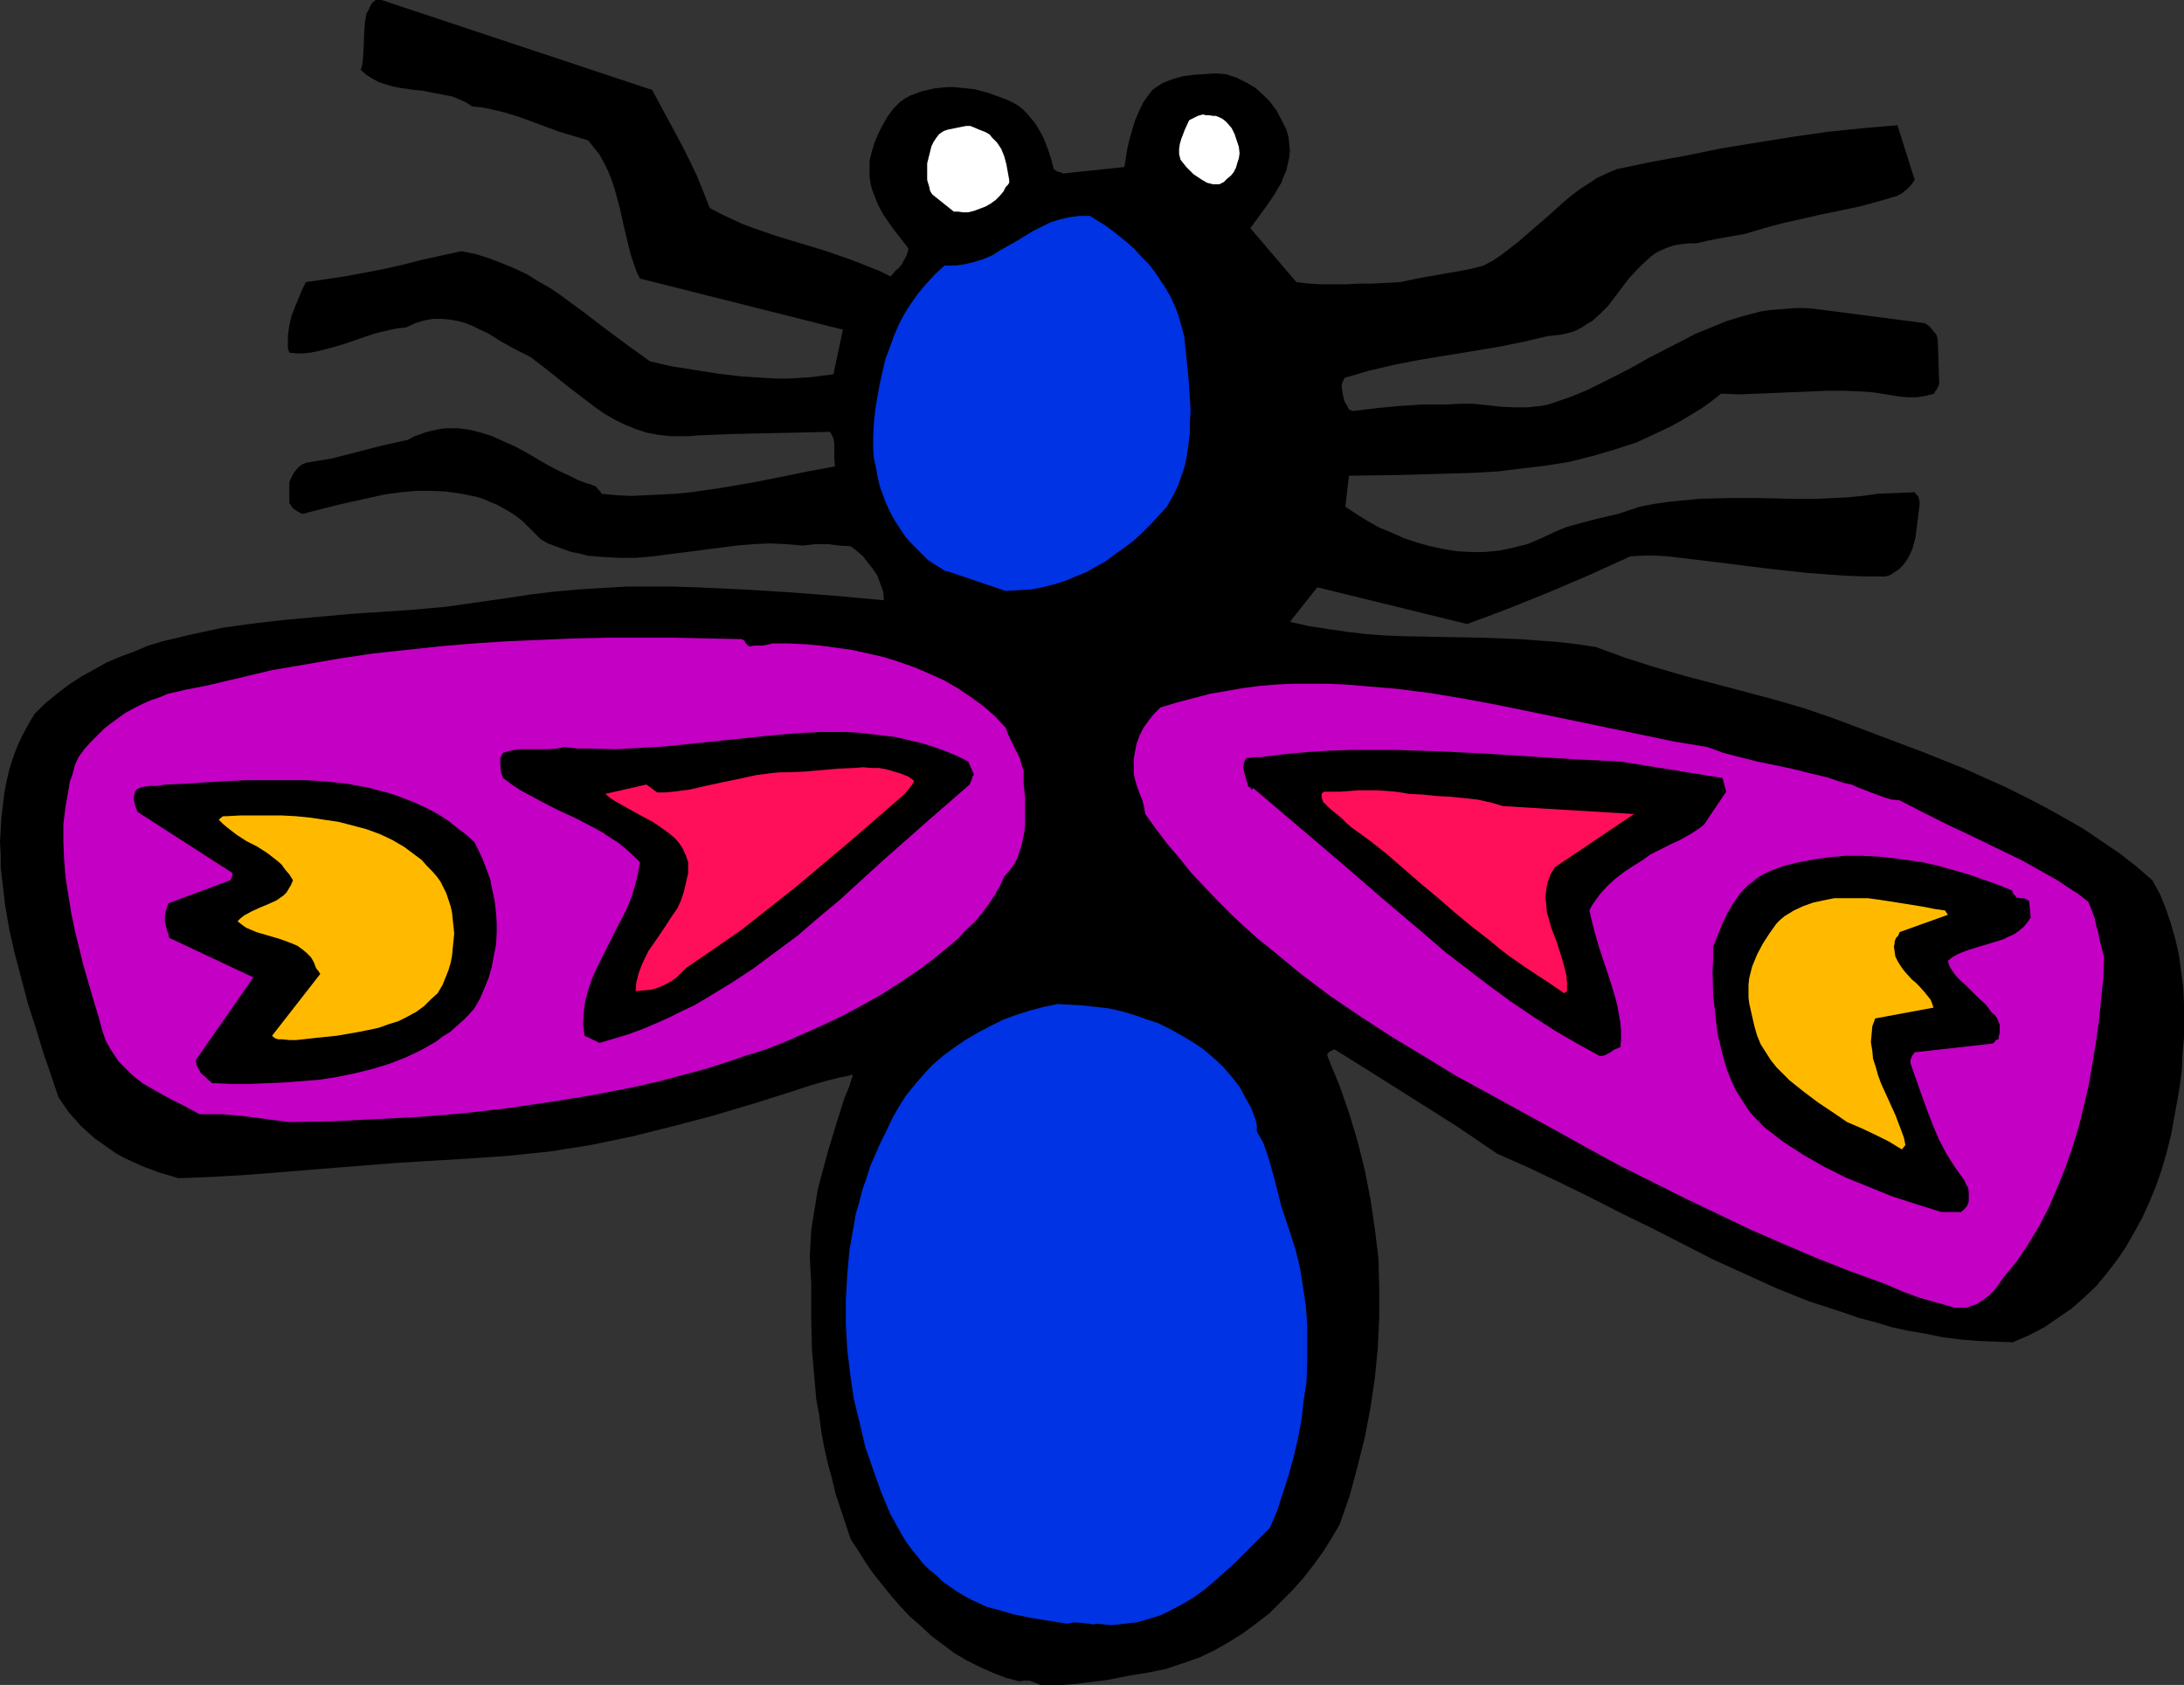
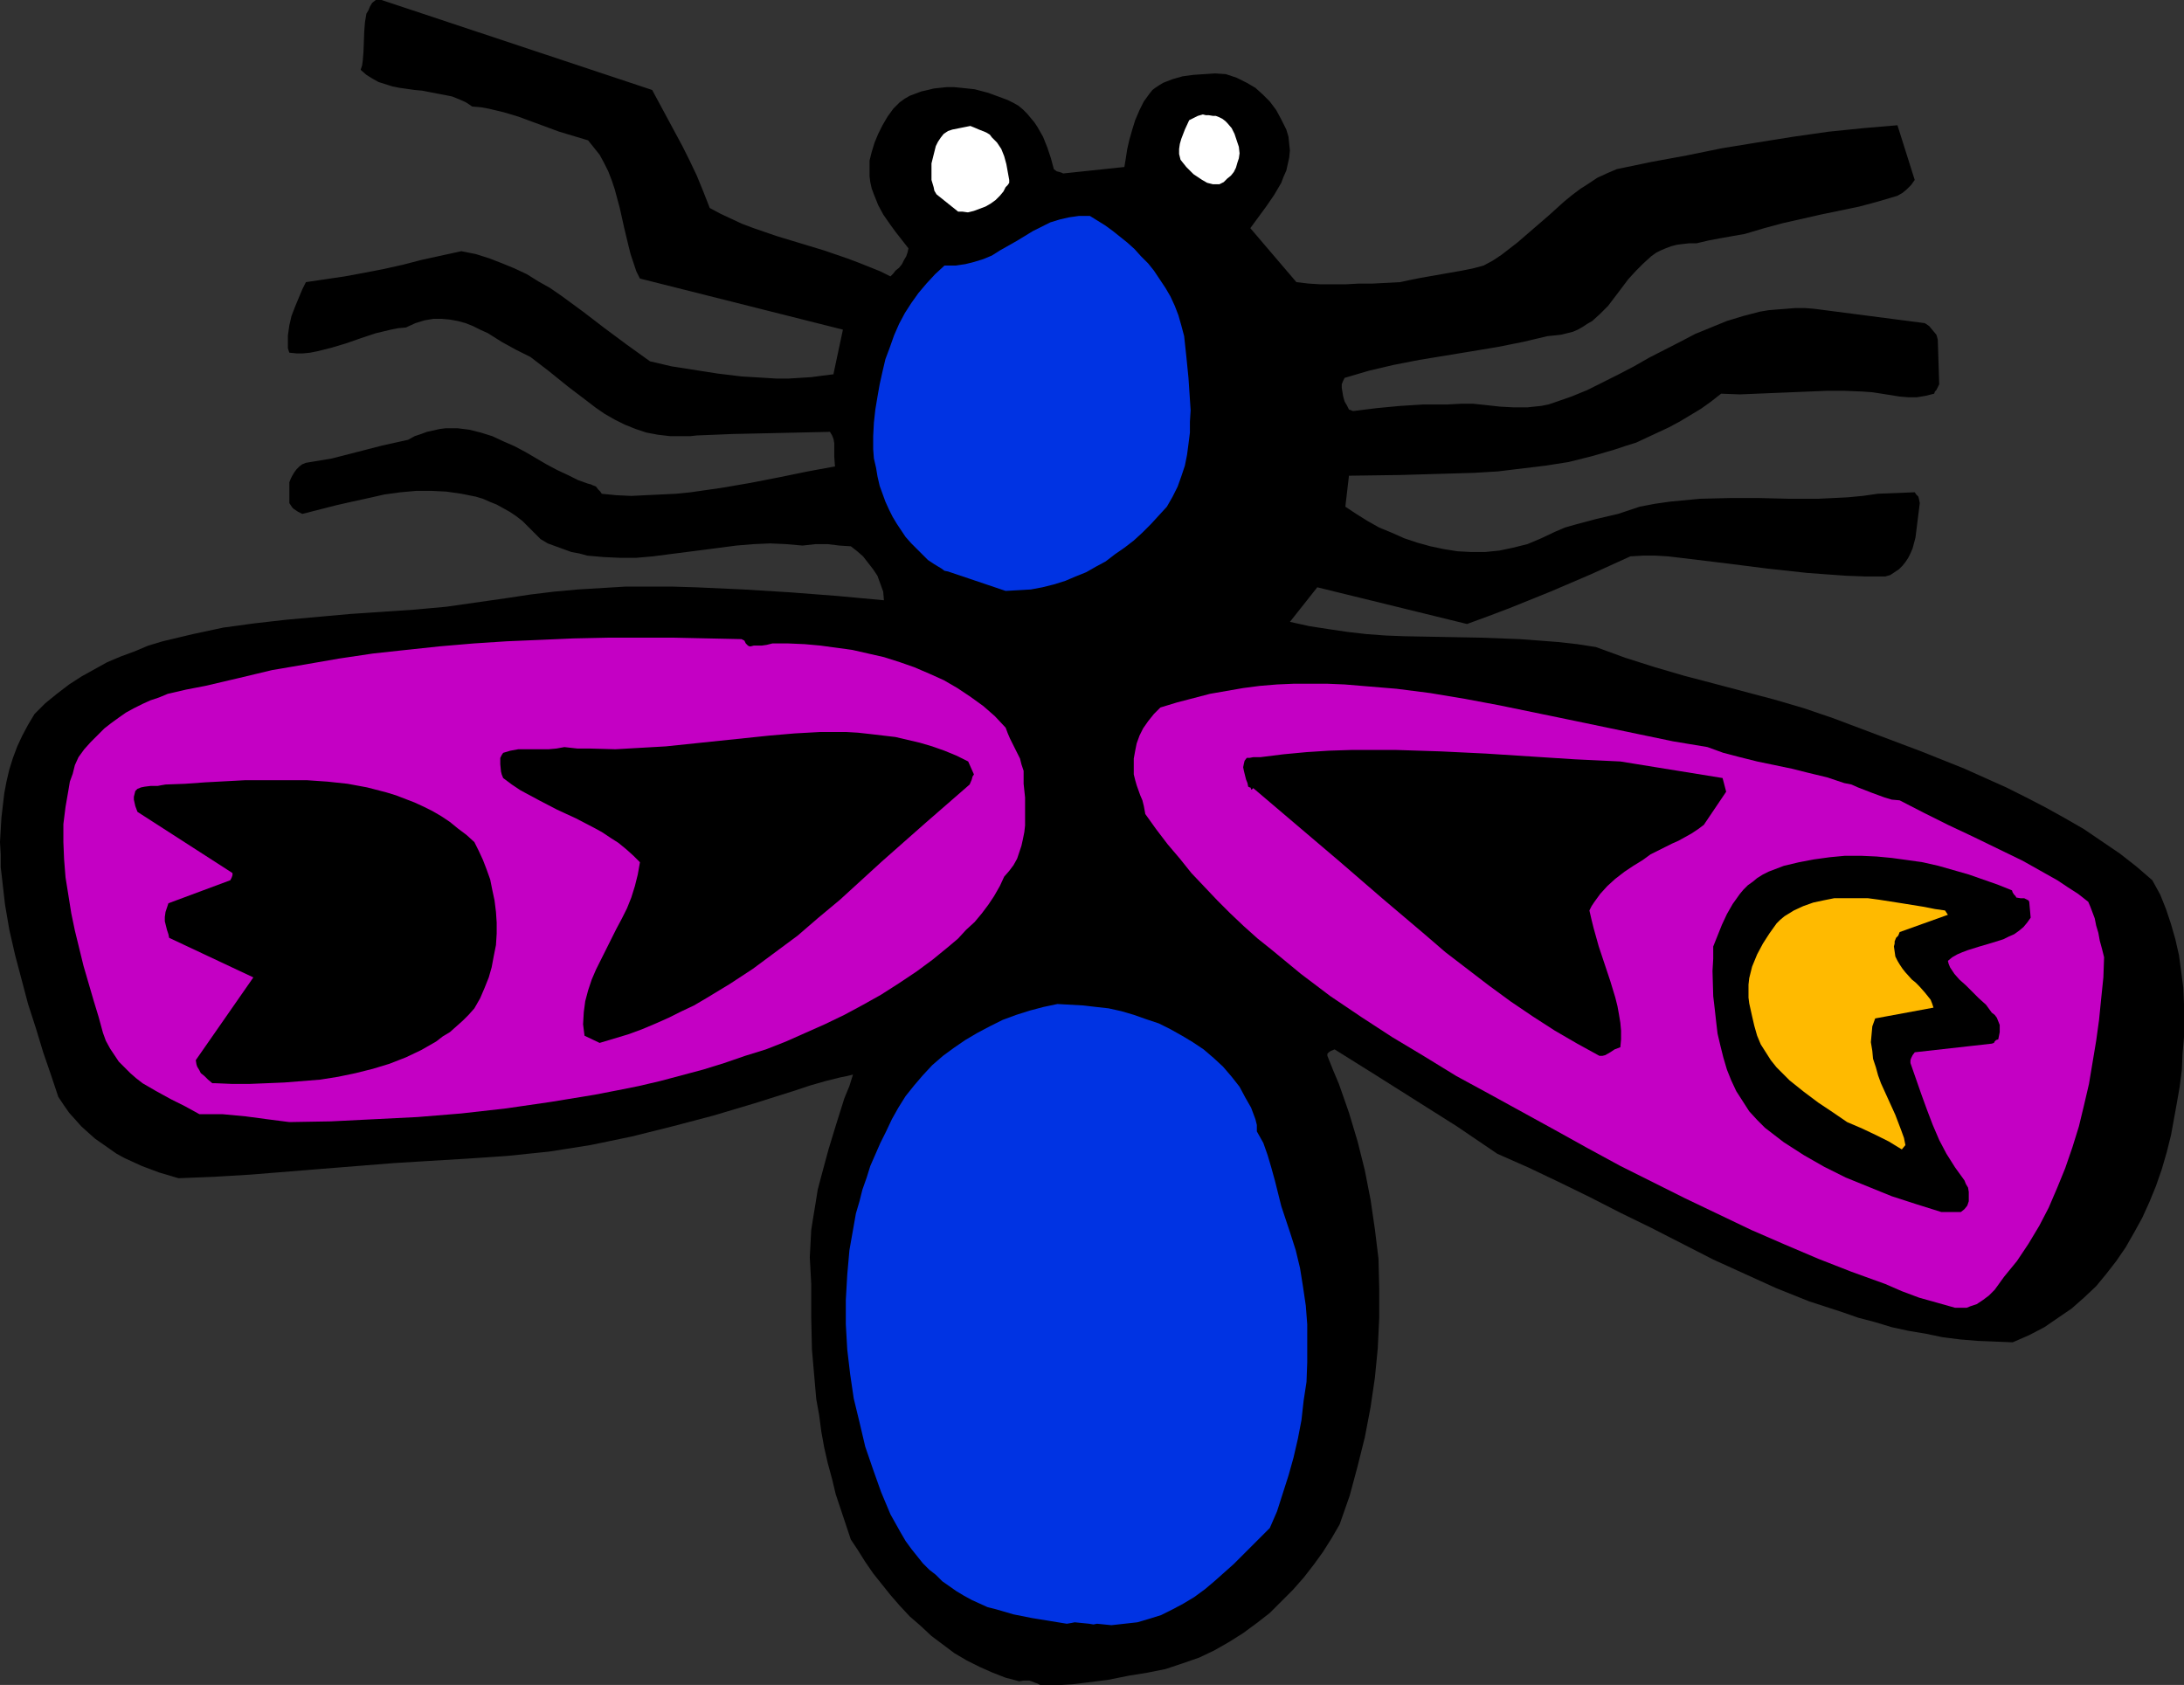
<svg xmlns="http://www.w3.org/2000/svg" xmlns:ns1="http://sodipodi.sourceforge.net/DTD/sodipodi-0.dtd" xmlns:ns2="http://www.inkscape.org/namespaces/inkscape" version="1.0" width="129.724mm" height="100.09mm" id="svg15" ns1:docname="Flying Insect 2.wmf">
  <rect width="100%" height="100%" fill="#333333" stroke="none" />
  <ns1:namedview id="namedview15" pagecolor="#ffffff" bordercolor="#000000" borderopacity="0.25" ns2:showpageshadow="2" ns2:pageopacity="0.0" ns2:pagecheckerboard="0" ns2:deskcolor="#d1d1d1" ns2:document-units="mm" />
  <defs id="defs1">
    <pattern id="WMFhbasepattern" patternUnits="userSpaceOnUse" width="6" height="6" x="0" y="0" />
  </defs>
  <path style="fill:#000000;fill-opacity:1;fill-rule:evenodd;stroke:none" d="m 233.512,378.294 h 2.424 2.424 l 2.586,-0.162 2.586,-0.323 5.171,-0.646 4.848,-0.97 4.04,-0.646 4.04,-0.808 3.878,-1.293 3.717,-1.293 3.394,-1.616 3.394,-1.939 3.07,-1.939 3.07,-2.262 2.909,-2.262 2.586,-2.586 2.586,-2.586 2.424,-2.747 2.262,-2.909 2.101,-2.909 1.939,-3.07 1.778,-3.07 2.262,-6.464 1.778,-6.625 1.616,-6.464 1.293,-6.787 0.97,-6.625 0.646,-6.625 0.323,-6.787 v -6.625 l -0.162,-6.625 -0.808,-6.625 -0.97,-6.625 -1.293,-6.625 -1.616,-6.464 -1.939,-6.464 -2.262,-6.464 -1.293,-3.07 -1.293,-3.232 v -0.485 l 0.323,-0.323 0.485,-0.323 0.808,-0.323 9.05,5.656 9.211,5.817 9.211,5.817 9.05,6.141 6.949,3.07 6.787,3.232 6.949,3.393 6.949,3.555 6.949,3.393 6.949,3.555 6.949,3.555 7.11,3.232 7.11,3.232 7.272,2.909 7.434,2.424 3.717,1.293 3.717,0.97 3.717,1.131 3.717,0.808 3.878,0.646 3.878,0.808 3.878,0.485 3.878,0.323 4.04,0.162 3.878,0.162 3.717,-1.616 3.394,-1.778 3.07,-2.101 3.07,-2.101 2.747,-2.424 2.747,-2.586 2.262,-2.747 2.262,-2.909 2.101,-3.07 1.939,-3.393 1.778,-3.232 1.616,-3.555 1.454,-3.555 1.293,-3.717 1.131,-3.878 0.97,-3.878 0.646,-3.555 0.646,-3.555 0.646,-3.717 0.485,-3.717 0.162,-3.717 0.323,-3.717 v -3.717 -3.717 l -0.162,-3.717 -0.485,-3.717 -0.485,-3.555 -0.808,-3.555 -0.97,-3.393 -1.131,-3.393 -1.293,-3.232 -1.778,-3.232 -3.555,-3.07 -3.717,-2.909 -4.04,-2.747 -4.04,-2.747 -4.202,-2.424 -4.363,-2.424 -4.363,-2.262 -4.525,-2.262 -4.686,-2.101 -4.686,-2.101 -9.696,-3.878 -9.858,-3.717 -9.858,-3.717 -6.626,-2.262 -6.626,-1.939 -13.413,-3.555 -6.787,-1.778 -6.626,-1.939 -6.626,-2.101 -6.626,-2.424 -4.202,-0.646 -4.363,-0.485 -4.202,-0.323 -4.363,-0.323 -8.565,-0.323 -8.565,-0.162 -8.726,-0.162 -4.202,-0.162 -4.363,-0.323 -4.202,-0.485 -4.363,-0.646 -4.202,-0.646 -4.363,-0.97 6.141,-7.757 33.613,8.241 4.848,-1.778 4.686,-1.778 9.211,-3.717 9.05,-3.878 8.888,-4.04 2.909,-0.162 h 2.747 l 2.747,0.162 2.747,0.323 5.333,0.646 5.333,0.646 8.888,1.131 8.888,0.97 4.363,0.323 4.525,0.323 4.363,0.162 h 4.363 l 1.131,-0.323 0.97,-0.646 0.97,-0.646 0.808,-0.808 0.646,-0.808 0.646,-0.97 0.485,-0.97 0.485,-1.131 0.646,-2.424 0.323,-2.586 0.646,-5.171 -0.162,-0.808 -0.162,-0.646 -0.485,-0.485 -0.323,-0.485 -8.242,0.323 -3.394,0.485 -3.394,0.323 -3.232,0.162 -3.394,0.162 h -6.626 l -6.626,-0.162 h -6.626 l -6.626,0.162 -3.394,0.323 -3.394,0.323 -3.394,0.485 -3.394,0.646 -2.424,0.808 -2.424,0.808 -4.848,1.131 -4.848,1.293 -2.262,0.646 -2.262,0.97 -3.07,1.454 -3.07,1.293 -3.232,0.808 -3.07,0.646 -3.232,0.323 h -3.07 l -3.07,-0.162 -3.07,-0.485 -3.07,-0.646 -2.909,-0.808 -2.909,-0.97 -2.909,-1.293 -2.747,-1.131 -2.586,-1.454 -2.586,-1.616 -2.424,-1.616 0.808,-6.949 11.474,-0.162 11.15,-0.323 5.494,-0.162 5.333,-0.323 5.333,-0.646 5.333,-0.646 5.171,-0.808 5.171,-1.293 5.01,-1.454 2.424,-0.808 2.586,-0.808 2.424,-1.131 2.424,-1.131 2.424,-1.131 2.424,-1.293 2.424,-1.454 2.424,-1.454 2.262,-1.616 2.262,-1.778 4.202,0.162 3.878,-0.162 15.675,-0.646 h 3.878 l 4.04,0.162 2.262,0.162 2.101,0.323 4.04,0.646 1.939,0.162 h 1.939 l 1.939,-0.323 1.939,-0.485 0.162,-0.485 0.323,-0.323 0.323,-0.646 0.323,-0.646 -0.323,-10.019 -0.162,-0.646 -0.162,-0.485 -0.808,-0.97 -0.808,-0.97 -0.97,-0.646 -24.886,-3.232 -2.101,-0.162 h -2.101 l -1.939,0.162 -2.101,0.162 -1.939,0.162 -1.939,0.323 -3.717,0.97 -3.717,1.131 -3.555,1.454 -3.555,1.454 -3.394,1.778 -6.949,3.555 -3.394,1.939 -3.394,1.778 -3.555,1.778 -3.555,1.778 -3.555,1.454 -3.717,1.293 -1.454,0.485 -1.616,0.323 -1.616,0.162 -1.454,0.162 h -3.07 l -3.07,-0.162 -2.909,-0.323 -3.07,-0.323 h -2.909 l -3.07,0.162 h -5.333 l -5.171,0.323 -5.171,0.485 -5.171,0.646 h -0.323 l -0.323,-0.162 -0.485,-0.162 -0.162,-0.323 -0.323,-0.646 -0.485,-0.808 -0.323,-1.131 -0.162,-0.97 -0.162,-0.97 V 86.292 l 0.323,-0.808 0.323,-0.646 5.494,-1.616 5.494,-1.293 5.818,-1.131 11.797,-1.939 5.818,-0.97 5.656,-1.131 5.494,-1.293 1.616,-0.162 1.454,-0.162 1.293,-0.323 1.293,-0.323 1.131,-0.485 1.131,-0.646 0.97,-0.646 1.131,-0.646 1.778,-1.616 1.778,-1.778 3.07,-4.04 1.454,-1.939 1.778,-1.939 1.616,-1.616 1.778,-1.616 1.131,-0.808 0.97,-0.485 1.131,-0.485 1.293,-0.485 1.293,-0.323 1.293,-0.162 1.454,-0.162 h 1.616 l 2.747,-0.646 2.586,-0.485 2.747,-0.485 2.747,-0.485 4.363,-1.293 4.202,-1.131 8.565,-1.939 8.565,-1.778 4.202,-1.131 4.363,-1.293 1.131,-0.646 0.97,-0.808 0.97,-0.97 0.808,-1.131 -3.878,-12.281 -7.595,0.646 -7.918,0.808 -7.918,1.131 -8.08,1.293 -7.918,1.293 -7.918,1.616 -7.918,1.454 -7.757,1.616 -2.262,0.97 -2.101,0.97 -1.939,1.293 -1.778,1.131 -1.939,1.454 -1.778,1.454 -3.394,3.07 -3.555,3.07 -3.555,3.07 -3.555,2.747 -1.939,1.293 -2.101,1.131 -2.424,0.646 -2.424,0.485 -9.211,1.616 -2.424,0.485 -2.262,0.485 -6.141,0.323 h -3.07 l -2.909,0.162 h -2.909 -2.909 l -2.586,-0.162 -2.747,-0.323 -10.342,-12.12 1.778,-2.424 1.778,-2.424 1.778,-2.586 1.616,-2.747 0.485,-1.293 0.646,-1.454 0.323,-1.454 0.323,-1.454 0.162,-1.616 -0.162,-1.454 -0.162,-1.616 -0.485,-1.616 -1.131,-2.262 -1.131,-2.101 -1.454,-1.939 -1.616,-1.616 -1.616,-1.454 -1.939,-1.131 -2.262,-1.131 -2.424,-0.808 -2.424,-0.162 -2.424,0.162 -2.424,0.162 -2.424,0.323 -2.262,0.646 -2.101,0.808 -0.808,0.485 -0.97,0.646 -0.646,0.485 -0.646,0.808 -1.293,1.778 -0.97,1.939 -0.97,2.262 -0.646,2.101 -0.646,2.262 -0.485,2.101 -0.323,2.101 -0.323,1.939 -13.736,1.454 -0.323,-0.162 -0.485,-0.162 -0.646,-0.162 -0.646,-0.485 -0.646,-2.424 -0.808,-2.424 -0.97,-2.424 -1.293,-2.262 -0.646,-0.97 -0.808,-0.97 -0.808,-0.97 -0.97,-0.97 -0.97,-0.808 -1.131,-0.646 -1.293,-0.646 -1.293,-0.485 -3.07,-1.131 -3.07,-0.808 -3.07,-0.323 -1.616,-0.162 h -1.454 l -1.616,0.162 -1.454,0.162 -1.293,0.323 -1.454,0.323 -1.293,0.485 -1.293,0.485 -1.131,0.646 -1.131,0.808 -1.454,1.454 -1.293,1.778 -1.131,1.939 -0.97,1.939 -0.808,1.939 -0.646,2.101 -0.485,1.939 v 1.939 1.616 l 0.162,1.293 0.323,1.454 0.485,1.293 0.97,2.424 1.131,2.101 1.454,2.101 1.293,1.778 2.909,3.717 -0.162,0.808 -0.323,0.97 -0.485,0.808 -0.485,0.97 -0.646,0.808 -0.808,0.646 -0.485,0.646 -0.646,0.646 -2.262,-1.131 -2.424,-0.97 -2.424,-0.97 -2.586,-0.97 -5.171,-1.778 -5.333,-1.616 -5.333,-1.616 -5.171,-1.778 -2.586,-0.97 -2.424,-1.131 -2.424,-1.131 -2.424,-1.293 -1.454,-3.717 -1.454,-3.555 -1.616,-3.393 -1.616,-3.232 -6.787,-12.604 L 85.648,0 v 0 h -1.293 l -0.808,0.646 -0.485,0.808 -0.323,0.808 -0.485,0.808 -0.323,1.939 -0.162,2.101 -0.162,4.363 -0.162,2.101 -0.162,1.131 -0.323,0.97 1.293,1.131 1.293,0.808 1.454,0.808 3.07,0.97 1.616,0.323 3.394,0.485 1.778,0.162 1.616,0.323 3.394,0.646 1.616,0.323 1.616,0.646 1.454,0.646 1.454,0.97 1.939,0.162 1.778,0.323 3.394,0.808 3.232,0.97 3.07,1.131 6.141,2.262 3.232,0.97 3.232,0.97 1.293,1.616 1.293,1.616 0.97,1.778 0.97,1.939 0.808,2.101 0.646,1.939 1.131,4.201 0.97,4.363 0.97,4.04 0.485,1.939 0.646,1.939 0.646,1.939 0.808,1.616 45.571,11.473 -2.101,9.857 v 0.162 l -2.586,0.323 -2.424,0.323 -2.586,0.162 -2.586,0.162 h -2.586 l -2.586,-0.162 -5.333,-0.323 -5.333,-0.646 -5.171,-0.808 -5.171,-0.808 -4.848,-1.131 -5.171,-3.717 -5.01,-3.717 -4.848,-3.717 -4.848,-3.555 -2.586,-1.778 -2.586,-1.454 -2.586,-1.616 -2.747,-1.293 -2.747,-1.131 -2.909,-1.131 -3.07,-0.97 -3.232,-0.646 -8.888,1.939 -4.363,1.131 -4.363,0.97 -4.202,0.808 -4.363,0.808 -4.363,0.646 -4.363,0.646 -0.808,1.616 -0.808,1.939 -0.808,1.939 -0.808,2.101 -0.485,2.101 -0.323,2.262 v 0.97 0.97 0.97 l 0.323,0.97 1.616,0.162 h 1.454 l 1.616,-0.162 1.616,-0.323 3.232,-0.808 3.232,-0.97 3.232,-1.131 3.394,-1.131 3.394,-0.808 1.616,-0.323 1.778,-0.162 2.101,-0.97 2.101,-0.646 1.939,-0.323 h 1.939 l 1.778,0.162 1.778,0.323 1.778,0.485 1.616,0.646 1.616,0.808 1.778,0.808 3.07,1.939 3.232,1.778 3.232,1.616 4.202,3.232 4.202,3.393 4.04,3.07 2.101,1.616 2.101,1.454 2.262,1.293 2.262,1.131 2.424,0.97 2.424,0.808 2.586,0.485 2.747,0.323 h 2.909 1.616 l 1.454,-0.162 4.04,-0.162 3.878,-0.162 7.434,-0.162 7.272,-0.162 7.272,-0.162 0.485,0.808 0.323,0.808 0.162,0.97 v 0.97 2.101 l 0.162,2.101 -6.141,1.131 -6.302,1.293 -6.626,1.293 -6.626,1.131 -6.787,0.97 -3.232,0.323 -3.394,0.162 -3.394,0.162 -3.232,0.162 -3.394,-0.162 -3.232,-0.323 -0.323,-0.485 -0.485,-0.485 -0.485,-0.646 -0.808,-0.323 -0.323,-0.162 -0.646,-0.162 -2.262,-0.808 -2.262,-1.131 -2.424,-1.131 -2.424,-1.293 -4.686,-2.747 -2.424,-1.293 -2.586,-1.131 -2.424,-1.131 -2.586,-0.808 -2.586,-0.646 -2.586,-0.323 h -1.454 -1.293 l -1.293,0.162 -1.454,0.323 -1.454,0.323 -1.293,0.485 -1.454,0.485 -1.454,0.808 -2.909,0.646 -2.909,0.646 -5.656,1.454 -5.656,1.454 -2.909,0.485 -2.909,0.485 -0.808,0.323 -0.646,0.485 -0.646,0.646 -0.485,0.646 -0.485,0.808 -0.323,0.646 -0.323,0.808 v 0.97 3.232 0.485 l 0.323,0.485 0.323,0.485 0.323,0.323 0.97,0.646 0.97,0.485 7.595,-1.939 3.555,-0.808 3.717,-0.808 3.555,-0.808 3.555,-0.485 3.555,-0.323 h 3.555 l 3.232,0.162 3.394,0.485 3.232,0.646 1.616,0.485 1.454,0.646 1.616,0.646 1.454,0.808 1.454,0.808 1.454,0.97 1.454,1.131 1.293,1.293 1.293,1.293 1.454,1.454 1.616,0.97 1.778,0.646 1.778,0.646 1.778,0.646 1.778,0.323 1.778,0.485 3.717,0.323 3.555,0.162 h 3.717 l 3.717,-0.323 3.717,-0.485 7.595,-0.97 7.434,-0.97 3.878,-0.323 3.717,-0.162 3.555,0.162 3.717,0.323 1.454,-0.162 1.454,-0.162 h 2.747 l 2.586,0.323 2.586,0.162 1.454,1.131 1.293,1.131 1.131,1.454 1.131,1.454 0.97,1.454 0.646,1.778 0.646,1.778 0.162,1.939 -10.504,-0.97 -10.504,-0.808 -10.504,-0.646 -10.666,-0.485 -5.333,-0.162 h -5.333 -5.171 l -5.333,0.323 -5.333,0.323 -5.333,0.485 -5.333,0.646 -5.333,0.808 -6.787,0.97 -6.787,0.97 -7.11,0.646 -7.11,0.485 -7.272,0.485 -14.382,1.293 -7.11,0.808 -7.11,0.97 -6.787,1.454 -3.394,0.808 -3.394,0.808 -3.232,0.97 -3.07,1.293 -3.07,1.131 -3.07,1.293 -2.909,1.616 -2.909,1.616 -2.747,1.778 -2.747,2.101 -2.586,2.101 -2.424,2.424 -1.454,2.424 -1.293,2.424 -1.131,2.424 -0.97,2.586 -0.808,2.586 -0.646,2.747 -0.485,2.586 -0.323,2.747 -0.323,2.747 -0.162,2.747 L 0,189.066 l 0.162,2.747 v 2.909 l 0.323,2.747 0.646,5.656 0.97,5.656 1.293,5.656 1.454,5.494 1.454,5.494 1.778,5.494 1.616,5.333 1.778,5.171 1.616,4.848 1.293,1.939 1.131,1.616 1.454,1.616 1.293,1.454 1.616,1.454 1.454,1.293 1.616,1.131 1.616,1.131 1.616,1.131 1.778,0.97 3.878,1.778 3.878,1.454 4.363,1.293 8.08,-0.323 8.08,-0.485 15.998,-1.293 16.16,-1.293 7.918,-0.485 8.08,-0.485 4.848,-0.323 4.686,-0.323 4.686,-0.485 4.686,-0.485 9.211,-1.454 4.686,-0.97 4.686,-0.97 9.05,-2.262 9.211,-2.424 9.211,-2.747 9.211,-2.909 3.394,-1.131 3.394,-0.97 3.232,-0.808 1.616,-0.323 1.293,-0.323 -0.808,2.586 -1.131,2.747 -1.778,5.656 -1.778,5.817 -1.616,5.979 -0.808,3.07 -0.485,3.07 -0.485,2.909 -0.485,3.07 -0.162,3.07 -0.162,3.07 0.162,2.909 0.162,3.07 v 7.433 l 0.162,7.272 0.646,7.433 0.323,3.717 0.646,3.555 0.485,3.717 0.646,3.555 0.808,3.555 0.97,3.555 0.808,3.393 1.131,3.393 1.131,3.393 1.131,3.393 1.616,2.424 1.616,2.586 1.778,2.586 1.939,2.424 1.939,2.424 2.101,2.424 2.262,2.424 2.424,2.101 2.424,2.262 2.586,1.939 2.586,1.939 2.747,1.616 2.909,1.454 2.909,1.293 2.909,1.131 3.07,0.808 0.97,-0.162 h 0.646 0.646 l 0.485,0.162 0.808,0.323 0.485,0.162 z" id="path1" />
  <path style="fill:#0033e3;fill-opacity:1;fill-rule:evenodd;stroke:none" d="m 239.491,364.558 0.97,-0.162 0.808,-0.162 1.616,0.162 1.616,0.162 0.97,0.162 0.808,-0.162 1.616,0.162 1.616,0.162 2.909,-0.323 2.909,-0.323 2.747,-0.808 2.586,-0.808 2.586,-1.293 2.424,-1.293 2.424,-1.454 2.424,-1.778 2.101,-1.778 4.363,-3.878 4.04,-4.04 4.04,-4.04 1.616,-3.717 1.293,-4.04 1.293,-4.04 1.131,-4.04 0.97,-4.201 0.808,-4.201 0.485,-4.363 0.646,-4.201 0.162,-4.363 v -4.363 -4.201 l -0.323,-4.201 -0.646,-4.363 -0.646,-4.04 -0.97,-4.04 -1.293,-4.04 -0.97,-2.909 -0.97,-2.909 -1.454,-5.817 -0.808,-2.909 -0.808,-2.747 -0.97,-2.747 -1.454,-2.586 v -1.454 l -0.323,-1.293 -0.485,-1.293 -0.485,-1.293 -1.293,-2.262 -1.293,-2.424 -1.778,-2.262 -1.939,-2.262 -2.101,-1.939 -2.262,-1.939 -2.424,-1.616 -2.424,-1.454 -2.586,-1.454 -2.586,-1.293 -2.909,-0.97 -2.747,-0.97 -2.747,-0.808 -2.909,-0.646 -2.909,-0.323 -2.747,-0.323 -2.909,-0.162 -2.909,-0.162 -3.07,0.646 -3.07,0.808 -3.07,0.97 -3.07,1.131 -2.909,1.454 -2.747,1.454 -2.747,1.616 -2.586,1.778 -2.424,1.778 -2.424,2.101 -2.101,2.262 -1.939,2.262 -1.939,2.424 -1.616,2.586 -1.454,2.586 -1.293,2.747 -1.293,2.586 -1.131,2.586 -1.131,2.586 -0.808,2.586 -0.97,2.747 -0.646,2.586 -0.808,2.747 -0.485,2.747 -0.97,5.494 -0.485,5.494 -0.323,5.656 v 5.494 l 0.323,5.656 0.646,5.494 0.808,5.494 1.293,5.333 1.293,5.494 1.778,5.171 1.778,5.009 2.101,5.009 2.262,4.04 1.131,1.939 1.293,1.778 1.293,1.616 1.293,1.616 1.454,1.454 1.454,1.131 1.454,1.454 1.616,1.131 1.616,1.131 1.616,0.97 1.778,0.97 1.778,0.808 1.778,0.808 1.939,0.485 3.878,1.131 4.04,0.808 z" id="path2" />
  <path style="fill:#c400c4;fill-opacity:1;fill-rule:evenodd;stroke:none" d="m 438.905,293.618 h 0.97 0.808 0.808 l 0.808,-0.323 1.454,-0.485 1.454,-0.97 1.293,-0.97 1.293,-1.293 2.101,-2.909 2.909,-3.555 2.586,-3.878 2.424,-4.04 2.101,-4.04 1.939,-4.525 1.778,-4.363 1.616,-4.686 1.454,-4.686 1.131,-4.686 1.131,-4.848 0.808,-4.848 0.808,-4.848 0.646,-4.686 0.485,-4.848 0.485,-4.686 0.162,-4.525 -0.485,-1.939 -0.485,-1.778 -0.323,-1.778 -0.485,-1.616 -0.323,-1.616 -0.485,-1.293 -0.485,-1.293 -0.485,-1.131 -2.262,-1.778 -2.262,-1.454 -2.424,-1.616 -2.586,-1.454 -5.171,-2.909 -5.656,-2.747 -5.656,-2.747 -2.747,-1.293 -2.747,-1.293 -5.494,-2.747 -5.333,-2.747 -1.778,-0.162 -1.616,-0.485 -3.07,-1.131 -2.909,-1.131 -1.454,-0.646 -1.616,-0.323 -3.878,-1.293 -4.04,-0.97 -3.878,-0.97 -3.878,-0.808 -3.878,-0.808 -3.878,-0.97 -3.717,-0.97 -3.555,-1.293 -7.757,-1.293 -7.757,-1.616 -15.514,-3.232 -15.675,-3.232 -7.757,-1.454 -7.757,-1.293 -7.595,-0.97 -7.757,-0.646 -3.878,-0.323 -3.878,-0.162 h -3.717 -3.878 l -3.717,0.162 -3.878,0.323 -3.717,0.485 -3.717,0.646 -3.717,0.646 -3.717,0.97 -3.717,0.97 -3.717,1.131 -1.454,1.454 -1.293,1.616 -1.131,1.616 -0.808,1.616 -0.646,1.778 -0.323,1.616 -0.323,1.778 v 1.778 0.97 0.808 l 0.323,1.293 0.323,1.131 0.808,2.262 0.485,1.131 0.323,1.293 0.323,1.778 2.424,3.393 2.586,3.393 2.747,3.232 2.586,3.232 2.909,3.07 2.909,3.07 2.909,2.909 3.07,2.909 3.07,2.747 3.232,2.586 6.464,5.333 6.626,5.009 6.949,4.686 6.949,4.525 7.272,4.363 7.11,4.363 7.434,4.04 14.706,8.08 7.272,4.04 7.434,4.04 14.544,7.272 7.434,3.555 7.434,3.555 7.434,3.232 7.595,3.232 7.434,2.909 7.595,2.747 3.717,1.616 3.878,1.454 4.04,1.131 z" id="path3" />
  <path style="fill:#000000;fill-opacity:1;fill-rule:evenodd;stroke:none" d="m 435.835,272.126 h 4.363 l 0.808,-0.646 0.646,-0.808 0.323,-0.97 v -0.97 -1.131 l -0.162,-0.97 -0.485,-0.808 -0.323,-0.808 -2.101,-2.909 -1.939,-3.07 -1.616,-3.07 -1.454,-3.393 -1.293,-3.393 -1.293,-3.555 -2.424,-6.949 v -0.646 l 0.162,-0.485 0.323,-0.646 0.485,-0.646 17.291,-1.939 0.485,-0.162 0.162,-0.323 0.323,-0.323 0.485,-0.162 0.323,-1.616 v -0.808 -0.808 l -0.323,-0.808 -0.323,-0.808 -0.485,-0.646 -0.646,-0.485 -1.293,-1.778 -1.616,-1.454 -1.454,-1.454 -1.454,-1.454 -1.454,-1.293 -1.131,-1.293 -0.97,-1.454 -0.323,-0.808 -0.162,-0.646 0.97,-0.808 1.131,-0.646 1.131,-0.485 1.293,-0.485 2.586,-0.808 2.747,-0.808 2.586,-0.808 1.293,-0.646 1.131,-0.485 1.131,-0.808 0.97,-0.808 0.808,-0.97 0.808,-1.131 -0.323,-3.555 -0.162,-0.323 -0.323,-0.162 -0.646,-0.323 h -0.808 l -0.97,-0.162 -0.162,-0.323 -0.323,-0.323 -0.323,-0.485 -0.162,-0.485 -3.232,-1.293 -3.232,-1.131 -3.232,-1.131 -3.394,-0.97 -3.394,-0.97 -3.555,-0.808 -3.394,-0.485 -3.555,-0.485 -3.394,-0.323 -3.555,-0.162 h -3.555 l -3.394,0.323 -3.555,0.485 -3.394,0.646 -3.394,0.808 -3.394,1.293 -1.293,0.646 -1.293,0.808 -0.97,0.808 -1.131,0.808 -0.97,0.97 -0.808,0.97 -1.616,2.262 -1.293,2.262 -1.131,2.424 -0.97,2.424 -0.97,2.424 v 2.747 l -0.162,2.747 0.162,5.656 0.323,2.747 0.323,2.909 0.323,2.747 0.646,2.747 0.646,2.586 0.808,2.747 0.97,2.424 1.131,2.424 1.454,2.262 1.454,2.262 1.778,1.939 1.778,1.778 2.101,1.616 2.101,1.616 2.262,1.454 2.262,1.454 4.525,2.586 4.848,2.424 5.171,2.101 5.171,2.101 5.494,1.778 z" id="path4" />
  <path style="fill:#ffba00;fill-opacity:1;fill-rule:evenodd;stroke:none" d="m 427.755,257.098 -0.323,-1.616 -0.646,-1.778 -1.293,-3.393 -1.616,-3.555 -1.616,-3.555 -0.646,-1.778 -0.485,-1.778 -0.646,-1.939 -0.162,-1.778 -0.323,-1.939 0.162,-1.778 0.162,-1.778 0.646,-1.778 13.09,-2.424 -0.323,-0.97 -0.323,-0.808 -0.646,-0.808 -0.646,-0.808 -1.293,-1.454 -0.808,-0.808 -0.808,-0.646 -1.454,-1.616 -0.646,-0.808 -0.646,-0.97 -0.485,-0.808 -0.485,-0.97 -0.162,-1.131 -0.162,-1.131 0.162,-0.646 v -0.485 l 0.323,-0.808 0.485,-0.485 0.323,-0.808 10.827,-3.878 -0.646,-0.97 -2.262,-0.323 -2.424,-0.485 -5.01,-0.808 -5.171,-0.808 -2.424,-0.323 h -2.586 -2.586 -2.424 l -2.424,0.485 -2.262,0.485 -2.262,0.808 -2.101,0.97 -2.101,1.293 -0.97,0.808 -0.808,0.808 -1.616,2.262 -1.454,2.262 -1.293,2.424 -1.131,2.747 -0.323,1.293 -0.323,1.293 -0.162,1.454 v 1.454 1.454 l 0.162,1.293 0.323,1.454 0.323,1.454 0.485,2.101 0.646,2.262 0.808,1.939 1.131,1.778 1.131,1.778 1.293,1.616 1.454,1.454 1.454,1.454 1.616,1.293 1.616,1.293 3.232,2.424 3.394,2.262 3.07,2.101 3.394,1.454 3.07,1.454 2.909,1.454 2.909,1.778 z" id="path5" />
  <path style="fill:#c400c4;fill-opacity:1;fill-rule:evenodd;stroke:none" d="m 64.963,251.927 9.373,-0.162 9.696,-0.485 9.696,-0.485 9.858,-0.808 10.019,-1.131 10.019,-1.454 9.858,-1.616 5.01,-0.97 4.848,-0.97 4.848,-1.131 9.696,-2.586 4.686,-1.454 4.686,-1.616 4.686,-1.454 4.525,-1.778 4.363,-1.939 4.363,-1.939 4.363,-2.101 4.202,-2.262 4.04,-2.262 4.04,-2.586 3.878,-2.586 3.717,-2.747 3.555,-2.909 2.101,-1.778 1.778,-1.939 1.939,-1.778 1.616,-1.939 1.454,-1.939 1.293,-1.939 1.293,-2.262 0.97,-2.101 1.131,-1.293 0.97,-1.293 0.808,-1.454 0.485,-1.454 0.485,-1.454 0.323,-1.454 0.323,-1.616 0.162,-1.454 v -3.07 -3.232 l -0.323,-3.07 v -2.909 l -0.485,-1.454 -0.323,-1.293 -1.131,-2.262 -1.131,-2.262 -0.485,-1.131 -0.485,-1.293 -2.424,-2.586 -2.586,-2.262 -2.909,-2.101 -2.909,-1.939 -3.07,-1.778 -3.232,-1.454 -3.394,-1.454 -3.232,-1.131 -3.555,-1.131 -3.555,-0.808 -3.555,-0.808 -3.555,-0.485 -3.555,-0.485 -3.555,-0.323 -3.717,-0.162 h -3.555 l -0.646,0.162 -0.646,0.162 -1.131,0.162 h -1.131 -0.646 l -0.646,0.162 h -0.323 l -0.323,-0.162 -0.485,-0.485 -0.323,-0.646 -0.323,-0.162 -0.323,-0.162 -15.029,-0.323 h -15.029 l -7.595,0.162 -7.434,0.323 -7.595,0.323 -7.434,0.485 -7.595,0.646 -7.595,0.808 -7.434,0.808 -7.595,1.131 -7.434,1.293 -7.595,1.293 -7.434,1.778 -7.595,1.778 -4.202,0.808 -2.101,0.485 -2.101,0.485 -1.939,0.808 -1.939,0.646 -1.778,0.808 -1.939,0.97 -1.778,0.97 -1.616,1.131 -1.778,1.293 -1.454,1.131 -1.616,1.616 -1.454,1.454 -1.454,1.616 -1.293,1.778 -0.808,1.778 -0.485,1.939 -0.646,1.778 -0.323,1.939 -0.646,3.717 -0.485,3.878 v 4.04 l 0.162,3.878 0.323,4.04 0.646,4.04 0.646,4.04 0.808,3.878 1.939,7.918 2.262,7.757 1.131,3.717 0.97,3.555 0.646,1.778 0.97,1.778 0.97,1.454 0.97,1.454 1.293,1.293 1.293,1.293 1.293,1.131 1.454,1.131 3.07,1.778 3.232,1.778 3.232,1.616 3.232,1.778 h 5.171 l 5.171,0.485 4.848,0.646 z" id="path6" />
  <path style="fill:#000000;fill-opacity:1;fill-rule:evenodd;stroke:none" d="m 48.318,243.2 3.878,0.162 h 3.717 l 4.04,-0.162 3.878,-0.162 4.04,-0.323 4.04,-0.323 4.04,-0.646 3.878,-0.808 3.878,-0.97 3.717,-1.131 3.717,-1.454 3.394,-1.616 3.394,-1.939 1.454,-1.131 1.616,-0.97 1.454,-1.293 1.454,-1.293 1.293,-1.293 1.293,-1.454 1.293,-2.262 0.97,-2.262 0.97,-2.424 0.646,-2.262 0.485,-2.586 0.485,-2.424 0.162,-2.586 v -2.424 l -0.162,-2.424 -0.323,-2.586 -0.485,-2.262 -0.485,-2.424 -0.808,-2.262 -0.808,-2.101 -0.97,-2.101 -0.97,-1.939 -1.778,-1.616 -1.939,-1.454 -1.778,-1.454 -1.939,-1.293 -1.939,-1.131 -1.939,-0.97 -2.101,-0.97 -4.202,-1.616 -2.101,-0.646 -4.363,-1.131 -4.363,-0.808 -4.525,-0.485 -4.686,-0.323 h -4.525 -4.525 -4.686 l -9.05,0.485 -4.525,0.323 -4.363,0.162 -0.97,0.162 -0.808,0.162 h -1.616 l -1.293,0.162 -0.808,0.162 -0.808,0.323 -0.485,0.485 -0.162,0.646 -0.162,0.646 v 0.646 l 0.323,1.454 0.485,1.293 21.331,13.736 v 0.485 l -0.162,0.485 -0.162,0.323 -0.162,0.323 -13.898,5.171 -0.323,0.97 -0.323,0.97 -0.162,1.131 v 0.97 l 0.485,1.939 0.323,0.97 0.162,0.808 18.907,8.888 -12.928,18.583 0.162,0.97 0.162,0.485 0.485,0.808 0.162,0.323 0.162,0.323 0.808,0.646 0.808,0.808 0.97,0.808 z" id="path7" />
  <path style="fill:#000000;fill-opacity:1;fill-rule:evenodd;stroke:none" d="m 359.075,237.06 h 0.646 l 0.646,-0.162 1.131,-0.646 0.97,-0.646 1.293,-0.485 0.162,-1.778 v -1.939 l -0.162,-1.778 -0.323,-1.939 -0.323,-1.778 -0.485,-1.939 -1.131,-3.717 -1.293,-3.878 -1.293,-3.878 -1.131,-4.04 -0.485,-1.939 -0.485,-2.101 0.485,-0.97 0.646,-0.97 1.293,-1.778 1.616,-1.778 1.778,-1.616 2.101,-1.616 1.939,-1.293 2.101,-1.293 1.778,-1.293 3.232,-1.616 1.616,-0.808 1.454,-0.646 2.909,-1.616 1.454,-0.97 1.293,-0.97 5.01,-7.433 -0.808,-3.07 -22.947,-3.717 -10.181,-0.485 -10.019,-0.646 -10.019,-0.646 -10.019,-0.485 -10.019,-0.323 h -5.171 -5.01 l -5.01,0.162 -5.01,0.323 -5.171,0.485 -5.171,0.646 h -1.616 l -0.808,0.162 h -0.646 l -0.485,0.646 -0.162,0.646 -0.162,0.808 0.162,0.808 0.485,1.939 0.323,0.808 0.162,0.808 0.323,0.162 h 0.162 l 0.162,0.323 v 0.162 0 h 0.162 l 0.323,-0.323 9.696,8.241 9.696,8.241 9.534,8.241 9.534,8.08 4.686,4.04 4.848,3.717 4.848,3.717 4.848,3.555 5.01,3.393 5.01,3.232 5.01,2.909 z" id="path8" />
-   <path style="fill:#ffba00;fill-opacity:1;fill-rule:evenodd;stroke:none" d="m 66.579,233.505 4.363,-0.485 4.686,-0.485 4.686,-0.808 2.424,-0.485 2.262,-0.485 2.262,-0.808 2.101,-0.646 1.939,-0.97 2.101,-1.131 1.778,-1.293 1.454,-1.454 1.616,-1.454 1.131,-1.939 0.646,-1.616 0.646,-1.616 0.485,-1.616 0.323,-1.616 0.162,-1.778 0.162,-1.616 0.162,-1.616 -0.162,-1.616 -0.162,-1.454 -0.162,-1.616 -0.323,-1.454 -0.485,-1.454 -0.485,-1.454 -0.646,-1.293 -0.646,-1.293 -0.808,-1.131 -1.131,-1.293 -1.131,-1.131 -1.131,-1.293 -1.293,-0.97 -2.586,-1.939 -2.747,-1.616 -2.747,-1.293 -3.07,-1.131 -3.07,-0.808 -3.07,-0.808 -3.232,-0.485 -3.232,-0.485 -3.232,-0.323 -3.07,-0.162 h -6.464 -3.07 l -2.909,0.162 h -0.808 l -0.485,0.323 -0.323,0.323 -0.162,0.162 0.97,0.97 0.97,0.808 2.101,1.616 2.262,1.454 2.262,1.131 2.262,1.454 2.101,1.616 1.131,0.97 0.808,1.131 0.97,1.131 0.808,1.293 -0.485,1.131 -0.485,0.808 -0.485,0.808 -0.646,0.646 -1.616,1.131 -1.778,0.808 -1.939,0.808 -1.778,0.808 -1.778,0.97 -0.808,0.646 -0.646,0.646 0.808,0.646 1.131,0.808 1.131,0.485 1.131,0.485 2.747,0.808 2.747,0.808 2.586,0.97 1.131,0.485 1.131,0.808 0.97,0.808 0.97,0.97 0.646,1.131 0.485,1.293 0.646,0.808 0.162,0.323 0.162,0.162 -10.827,13.897 v 0 l 0.323,0.323 0.485,0.323 0.646,0.162 h 0.808 l 1.616,0.162 z" id="path9" />
  <path style="fill:#000000;fill-opacity:1;fill-rule:evenodd;stroke:none" d="m 134.613,234.151 3.232,-0.97 3.232,-0.97 3.07,-1.131 3.07,-1.293 2.909,-1.293 2.909,-1.454 2.747,-1.293 2.747,-1.616 5.333,-3.232 5.171,-3.393 5.01,-3.717 5.01,-3.717 4.686,-4.04 4.848,-4.04 9.373,-8.565 9.696,-8.565 5.01,-4.363 5.01,-4.363 0.485,-1.131 0.162,-0.646 0.323,-0.485 -1.293,-2.909 -2.586,-1.293 -2.747,-1.131 -2.747,-0.97 -2.747,-0.808 -2.747,-0.646 -2.747,-0.646 -2.747,-0.323 -2.747,-0.323 -2.909,-0.323 -2.747,-0.162 h -5.656 l -5.818,0.323 -5.656,0.485 -23.27,2.424 -5.656,0.323 -5.656,0.323 -5.818,-0.162 h -2.747 l -2.909,-0.323 -1.778,0.323 -1.778,0.162 h -3.394 -1.778 -1.616 l -1.778,0.323 -1.616,0.485 -0.323,0.485 -0.323,0.646 v 0.808 0.646 l 0.162,1.616 0.162,0.646 0.323,0.808 1.939,1.454 1.939,1.293 2.101,1.131 2.101,1.131 4.04,2.101 4.202,1.939 4.04,2.101 1.778,0.97 1.939,1.293 1.778,1.131 1.778,1.454 1.616,1.454 1.454,1.454 -0.485,2.747 -0.646,2.586 -0.808,2.586 -0.97,2.424 -1.131,2.262 -1.293,2.424 -2.262,4.525 -2.262,4.525 -0.97,2.262 -0.808,2.424 -0.646,2.424 -0.323,2.424 -0.162,2.747 0.162,1.293 0.162,1.293 v 0 z" id="path10" />
-   <path style="fill:#ff0f59;fill-opacity:1;fill-rule:evenodd;stroke:none" d="m 351.803,222.516 v -1.778 l -0.162,-1.778 -0.485,-1.939 -0.485,-1.778 -1.131,-3.555 -1.293,-3.393 -0.485,-1.778 -0.485,-1.616 -0.162,-1.778 -0.162,-1.616 0.162,-1.778 0.323,-1.616 0.646,-1.778 0.97,-1.616 17.776,-11.958 -29.411,-1.778 -2.747,-0.808 -2.909,-0.646 -2.909,-0.323 -3.07,-0.323 -3.232,-0.162 -3.07,-0.323 -3.07,-0.162 -3.07,-0.485 -2.101,-0.162 -2.101,-0.162 h -4.202 l -4.04,0.323 h -3.717 l -0.485,0.485 v 0.323 0.485 l 0.162,0.485 0.162,0.485 0.485,0.485 0.97,0.97 2.747,2.262 1.131,1.131 1.131,0.97 4.04,2.909 3.878,3.07 7.434,6.464 3.878,3.232 3.717,3.232 3.878,3.232 4.202,3.232 2.101,1.778 2.101,1.616 4.202,2.909 4.202,2.747 4.04,2.747 z" id="path11" />
-   <path style="fill:#ff0f59;fill-opacity:1;fill-rule:evenodd;stroke:none" d="m 142.854,222.516 1.778,-0.162 1.616,-0.162 1.616,-0.485 1.454,-0.646 1.454,-0.808 1.131,-0.808 1.131,-1.131 0.97,-0.97 3.07,-2.101 3.07,-2.101 6.302,-4.363 6.141,-4.848 6.141,-4.848 6.141,-5.171 6.141,-5.171 12.12,-10.504 0.646,-0.808 0.646,-0.808 0.485,-0.646 0.323,-0.646 -1.293,-0.97 -1.616,-0.646 -1.616,-0.485 -1.616,-0.485 -1.778,-0.323 h -1.778 l -1.778,-0.162 -1.939,0.162 -3.717,0.162 -3.717,0.323 -3.717,0.323 -3.555,0.162 h -1.939 l -1.778,0.162 -3.717,0.485 -3.717,0.808 -3.878,0.808 -3.717,0.808 -3.555,0.808 -3.717,0.485 -1.778,0.162 h -1.778 l -2.424,-1.778 -9.211,2.101 1.131,0.97 1.293,0.808 2.586,1.454 2.909,1.616 2.747,1.454 2.586,1.778 1.293,0.97 1.131,0.97 0.97,1.131 0.808,1.293 0.646,1.454 0.485,1.454 v 2.424 l -0.485,2.101 -0.485,2.101 -0.646,1.939 -0.808,1.778 -1.131,1.616 -2.101,3.232 -2.101,3.07 -1.131,1.616 -0.808,1.616 -0.808,1.778 -0.646,1.778 -0.485,1.939 -0.162,1.939 z" id="path12" />
  <path style="fill:#0033e3;fill-opacity:1;fill-rule:evenodd;stroke:none" d="m 225.755,132.669 2.909,-0.162 2.747,-0.162 2.586,-0.485 2.586,-0.646 2.586,-0.808 2.262,-0.97 2.424,-0.97 2.262,-1.293 2.101,-1.131 2.101,-1.616 2.101,-1.454 2.101,-1.616 1.939,-1.778 1.939,-1.939 3.555,-3.878 1.293,-2.262 1.131,-2.262 0.808,-2.262 0.808,-2.424 0.485,-2.424 0.323,-2.424 0.323,-2.586 v -2.424 l 0.162,-2.586 -0.162,-2.424 -0.323,-4.848 -0.485,-4.848 -0.485,-4.525 -0.646,-2.424 -0.646,-2.262 -0.808,-2.101 -0.97,-2.101 -1.131,-1.939 -1.293,-1.939 -1.293,-1.939 -1.293,-1.616 -1.616,-1.616 -1.454,-1.616 -1.616,-1.454 -1.616,-1.293 -1.616,-1.293 -1.778,-1.293 -3.394,-2.101 h -2.424 l -2.262,0.323 -2.101,0.485 -2.101,0.646 -1.939,0.97 -1.939,0.97 -3.717,2.262 -3.717,2.101 -1.778,1.131 -1.939,0.808 -2.101,0.646 -1.939,0.485 -2.262,0.323 h -2.424 l -2.101,1.939 -1.939,2.101 -1.778,2.101 -1.616,2.262 -1.454,2.262 -1.293,2.424 -1.131,2.586 -0.97,2.747 -0.97,2.586 -0.646,2.747 -0.646,2.909 -0.485,2.747 -0.485,2.909 -0.323,2.909 -0.162,3.07 v 2.909 l 0.162,2.101 0.485,2.101 0.323,1.939 0.485,2.101 0.646,1.778 0.646,1.778 0.808,1.778 0.808,1.616 0.97,1.616 0.97,1.454 0.97,1.454 1.293,1.454 1.131,1.131 1.293,1.293 1.293,1.293 1.454,0.97 0.808,0.485 0.808,0.485 0.646,0.485 0.808,0.162 z" id="path13" />
-   <path style="fill:#ffffff;fill-opacity:1;fill-rule:evenodd;stroke:none" d="m 217.352,47.671 1.293,-0.323 1.293,-0.485 1.293,-0.485 1.131,-0.646 1.131,-0.808 0.97,-0.97 0.808,-0.97 0.485,-0.97 0.485,-0.485 0.323,-0.485 V 40.56 40.399 l -0.646,-3.555 -0.485,-1.778 -0.646,-1.616 -0.97,-1.454 -1.131,-1.131 -0.485,-0.646 -0.808,-0.485 -0.808,-0.323 -0.808,-0.323 -1.131,-0.485 -0.808,-0.323 h -0.97 l -0.808,0.162 -1.616,0.323 -0.808,0.162 -0.808,0.162 -0.97,0.323 -0.97,0.646 -0.646,0.808 -0.646,0.97 -0.485,0.97 -0.323,1.293 -0.646,2.586 v 1.939 1.778 l 0.485,1.616 0.162,0.808 0.485,0.808 4.848,3.878 h 0.97 l 1.131,0.162 z" id="path14" />
+   <path style="fill:#ffffff;fill-opacity:1;fill-rule:evenodd;stroke:none" d="m 217.352,47.671 1.293,-0.323 1.293,-0.485 1.293,-0.485 1.131,-0.646 1.131,-0.808 0.97,-0.97 0.808,-0.97 0.485,-0.97 0.485,-0.485 0.323,-0.485 V 40.56 40.399 l -0.646,-3.555 -0.485,-1.778 -0.646,-1.616 -0.97,-1.454 -1.131,-1.131 -0.485,-0.646 -0.808,-0.485 -0.808,-0.323 -0.808,-0.323 -1.131,-0.485 -0.808,-0.323 l -0.808,0.162 -1.616,0.323 -0.808,0.162 -0.808,0.162 -0.97,0.323 -0.97,0.646 -0.646,0.808 -0.646,0.97 -0.485,0.97 -0.323,1.293 -0.646,2.586 v 1.939 1.778 l 0.485,1.616 0.162,0.808 0.485,0.808 4.848,3.878 h 0.97 l 1.131,0.162 z" id="path14" />
  <path style="fill:#ffffff;fill-opacity:1;fill-rule:evenodd;stroke:none" d="m 272.296,41.368 h 1.454 l 0.97,-0.485 0.808,-0.808 0.808,-0.646 0.646,-0.808 0.485,-0.97 0.323,-1.131 0.323,-0.97 0.162,-1.131 -0.162,-1.454 -0.485,-1.454 -0.485,-1.454 -0.646,-1.293 -0.97,-1.131 -0.485,-0.485 -0.646,-0.485 -0.646,-0.323 -0.808,-0.323 h -0.646 l -0.97,-0.162 h -0.646 l -0.646,-0.162 -1.131,0.323 -0.97,0.485 -0.97,0.485 -0.97,2.101 -0.808,2.101 -0.323,1.131 -0.162,1.131 v 1.131 l 0.323,1.293 0.646,0.808 0.646,0.808 0.808,0.808 0.808,0.808 0.97,0.646 0.97,0.646 1.131,0.646 z" id="path15" />
</svg>